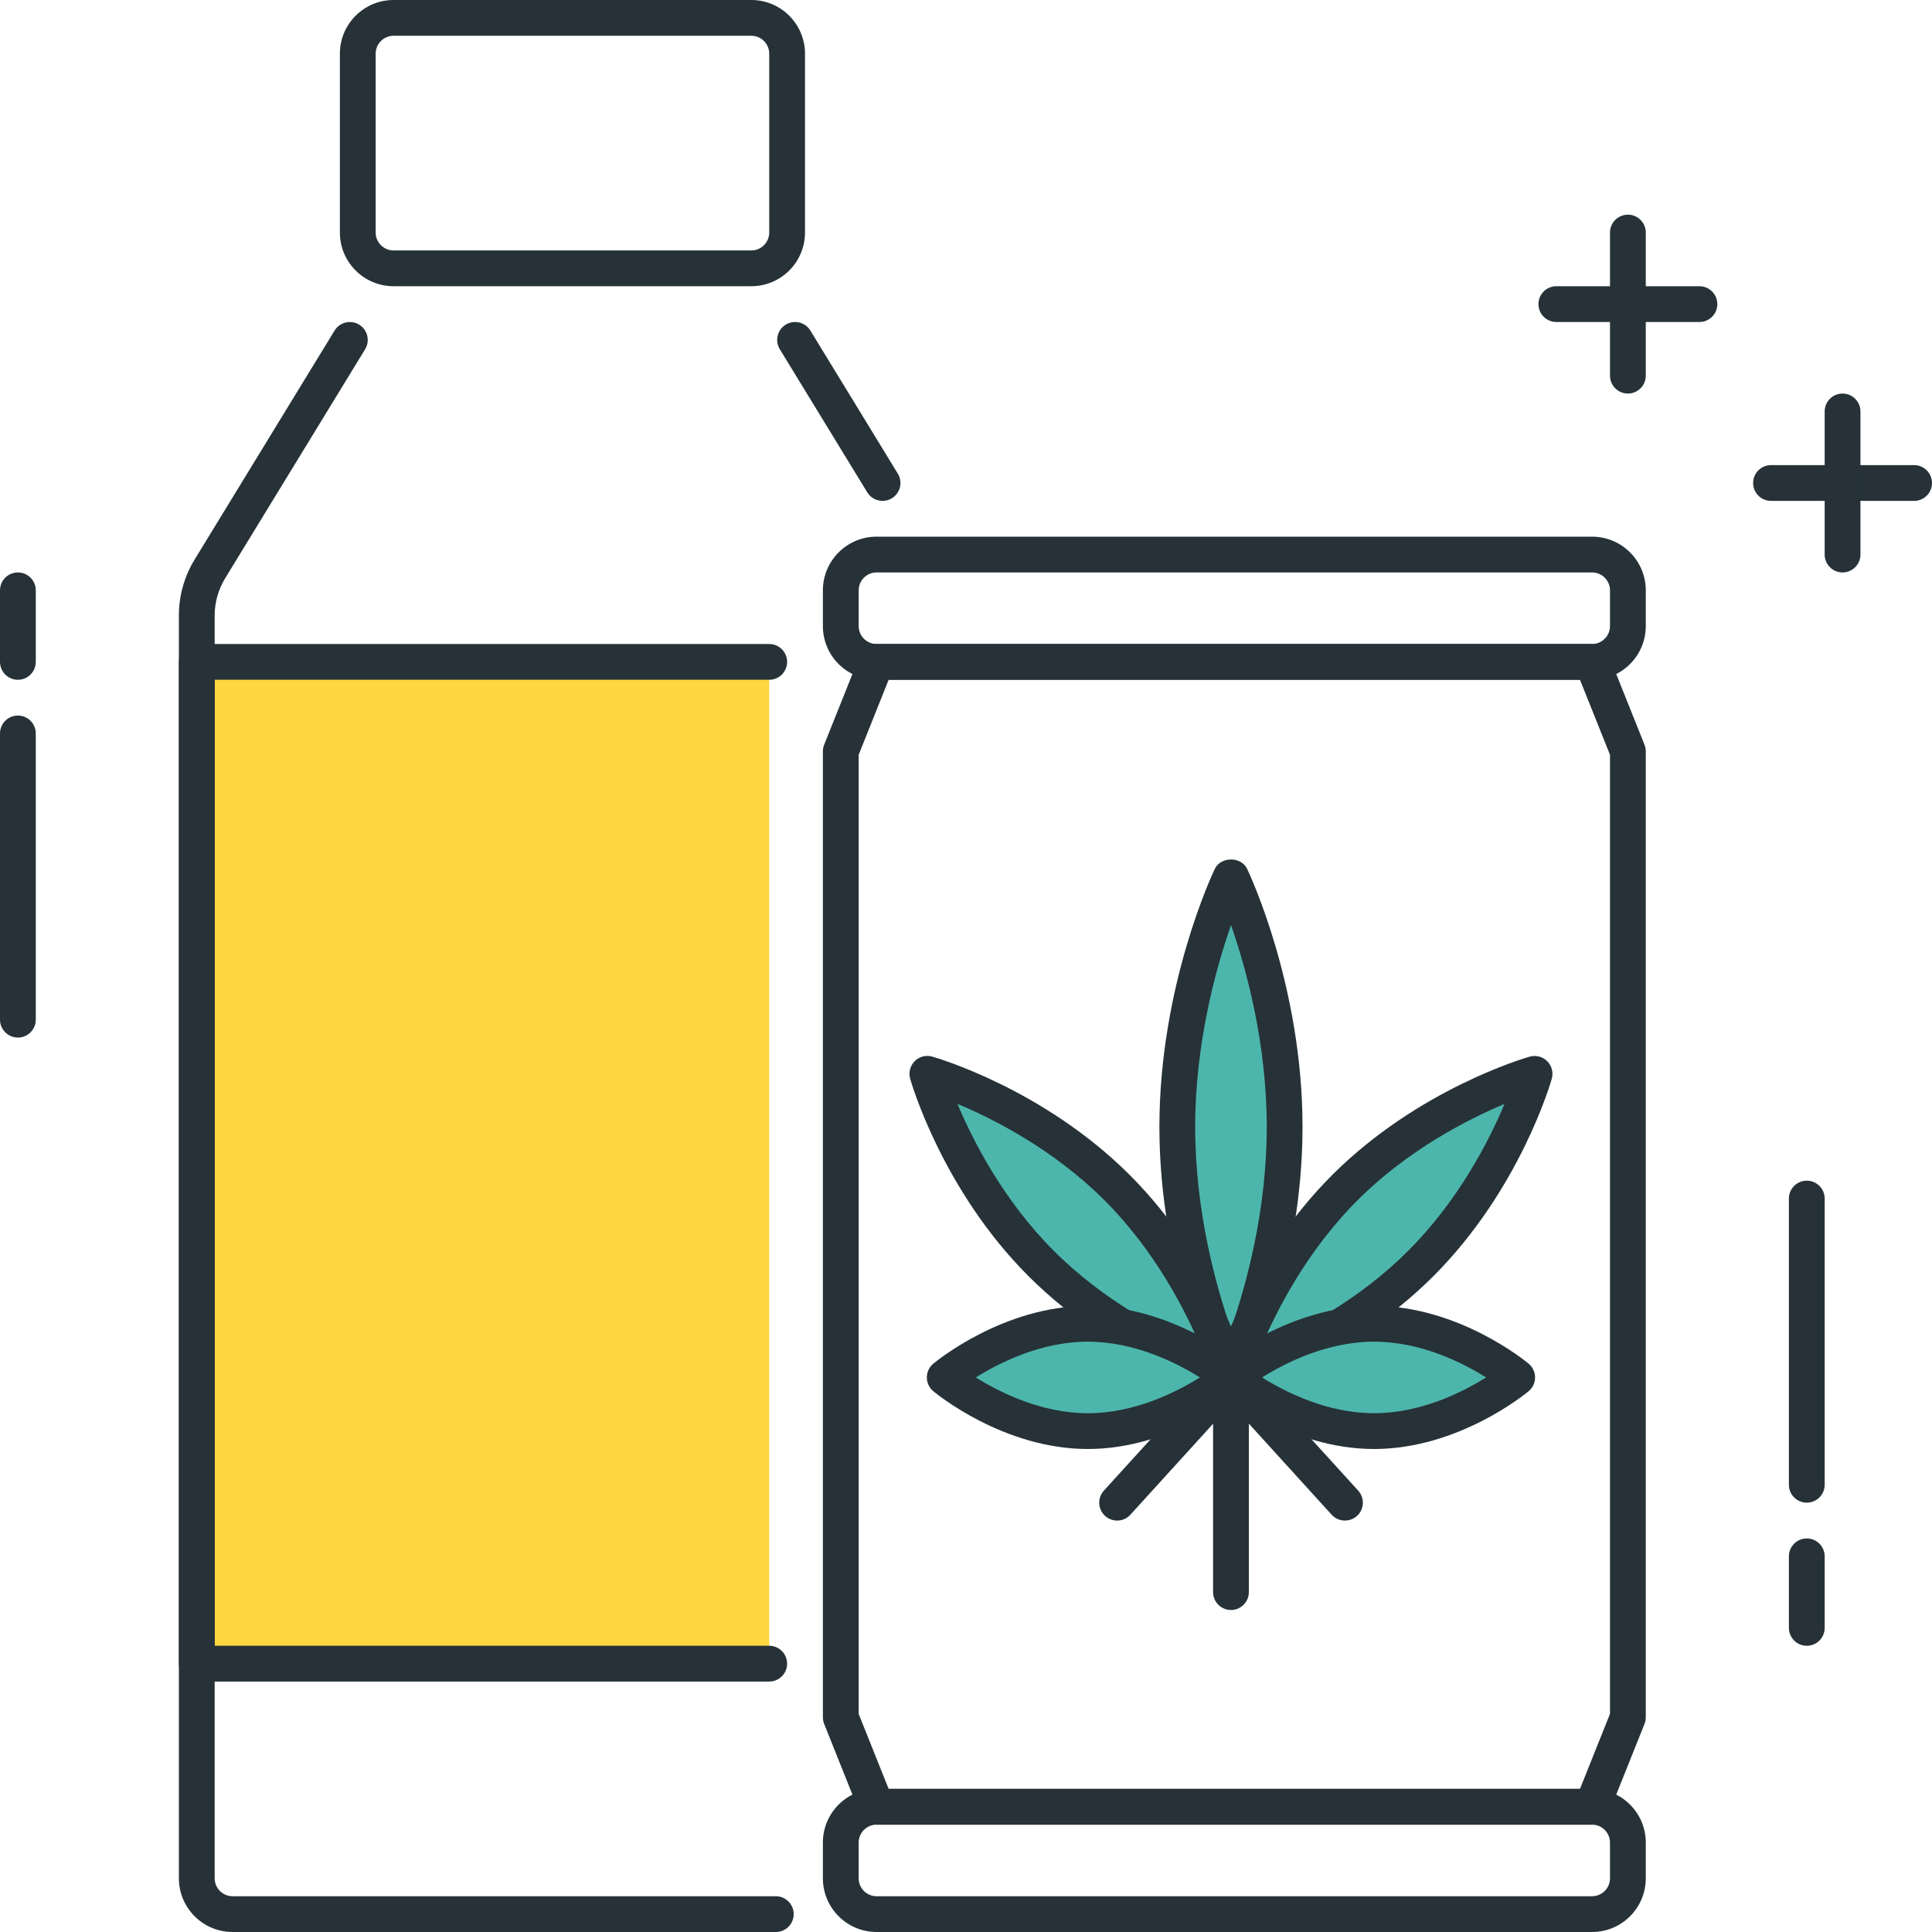
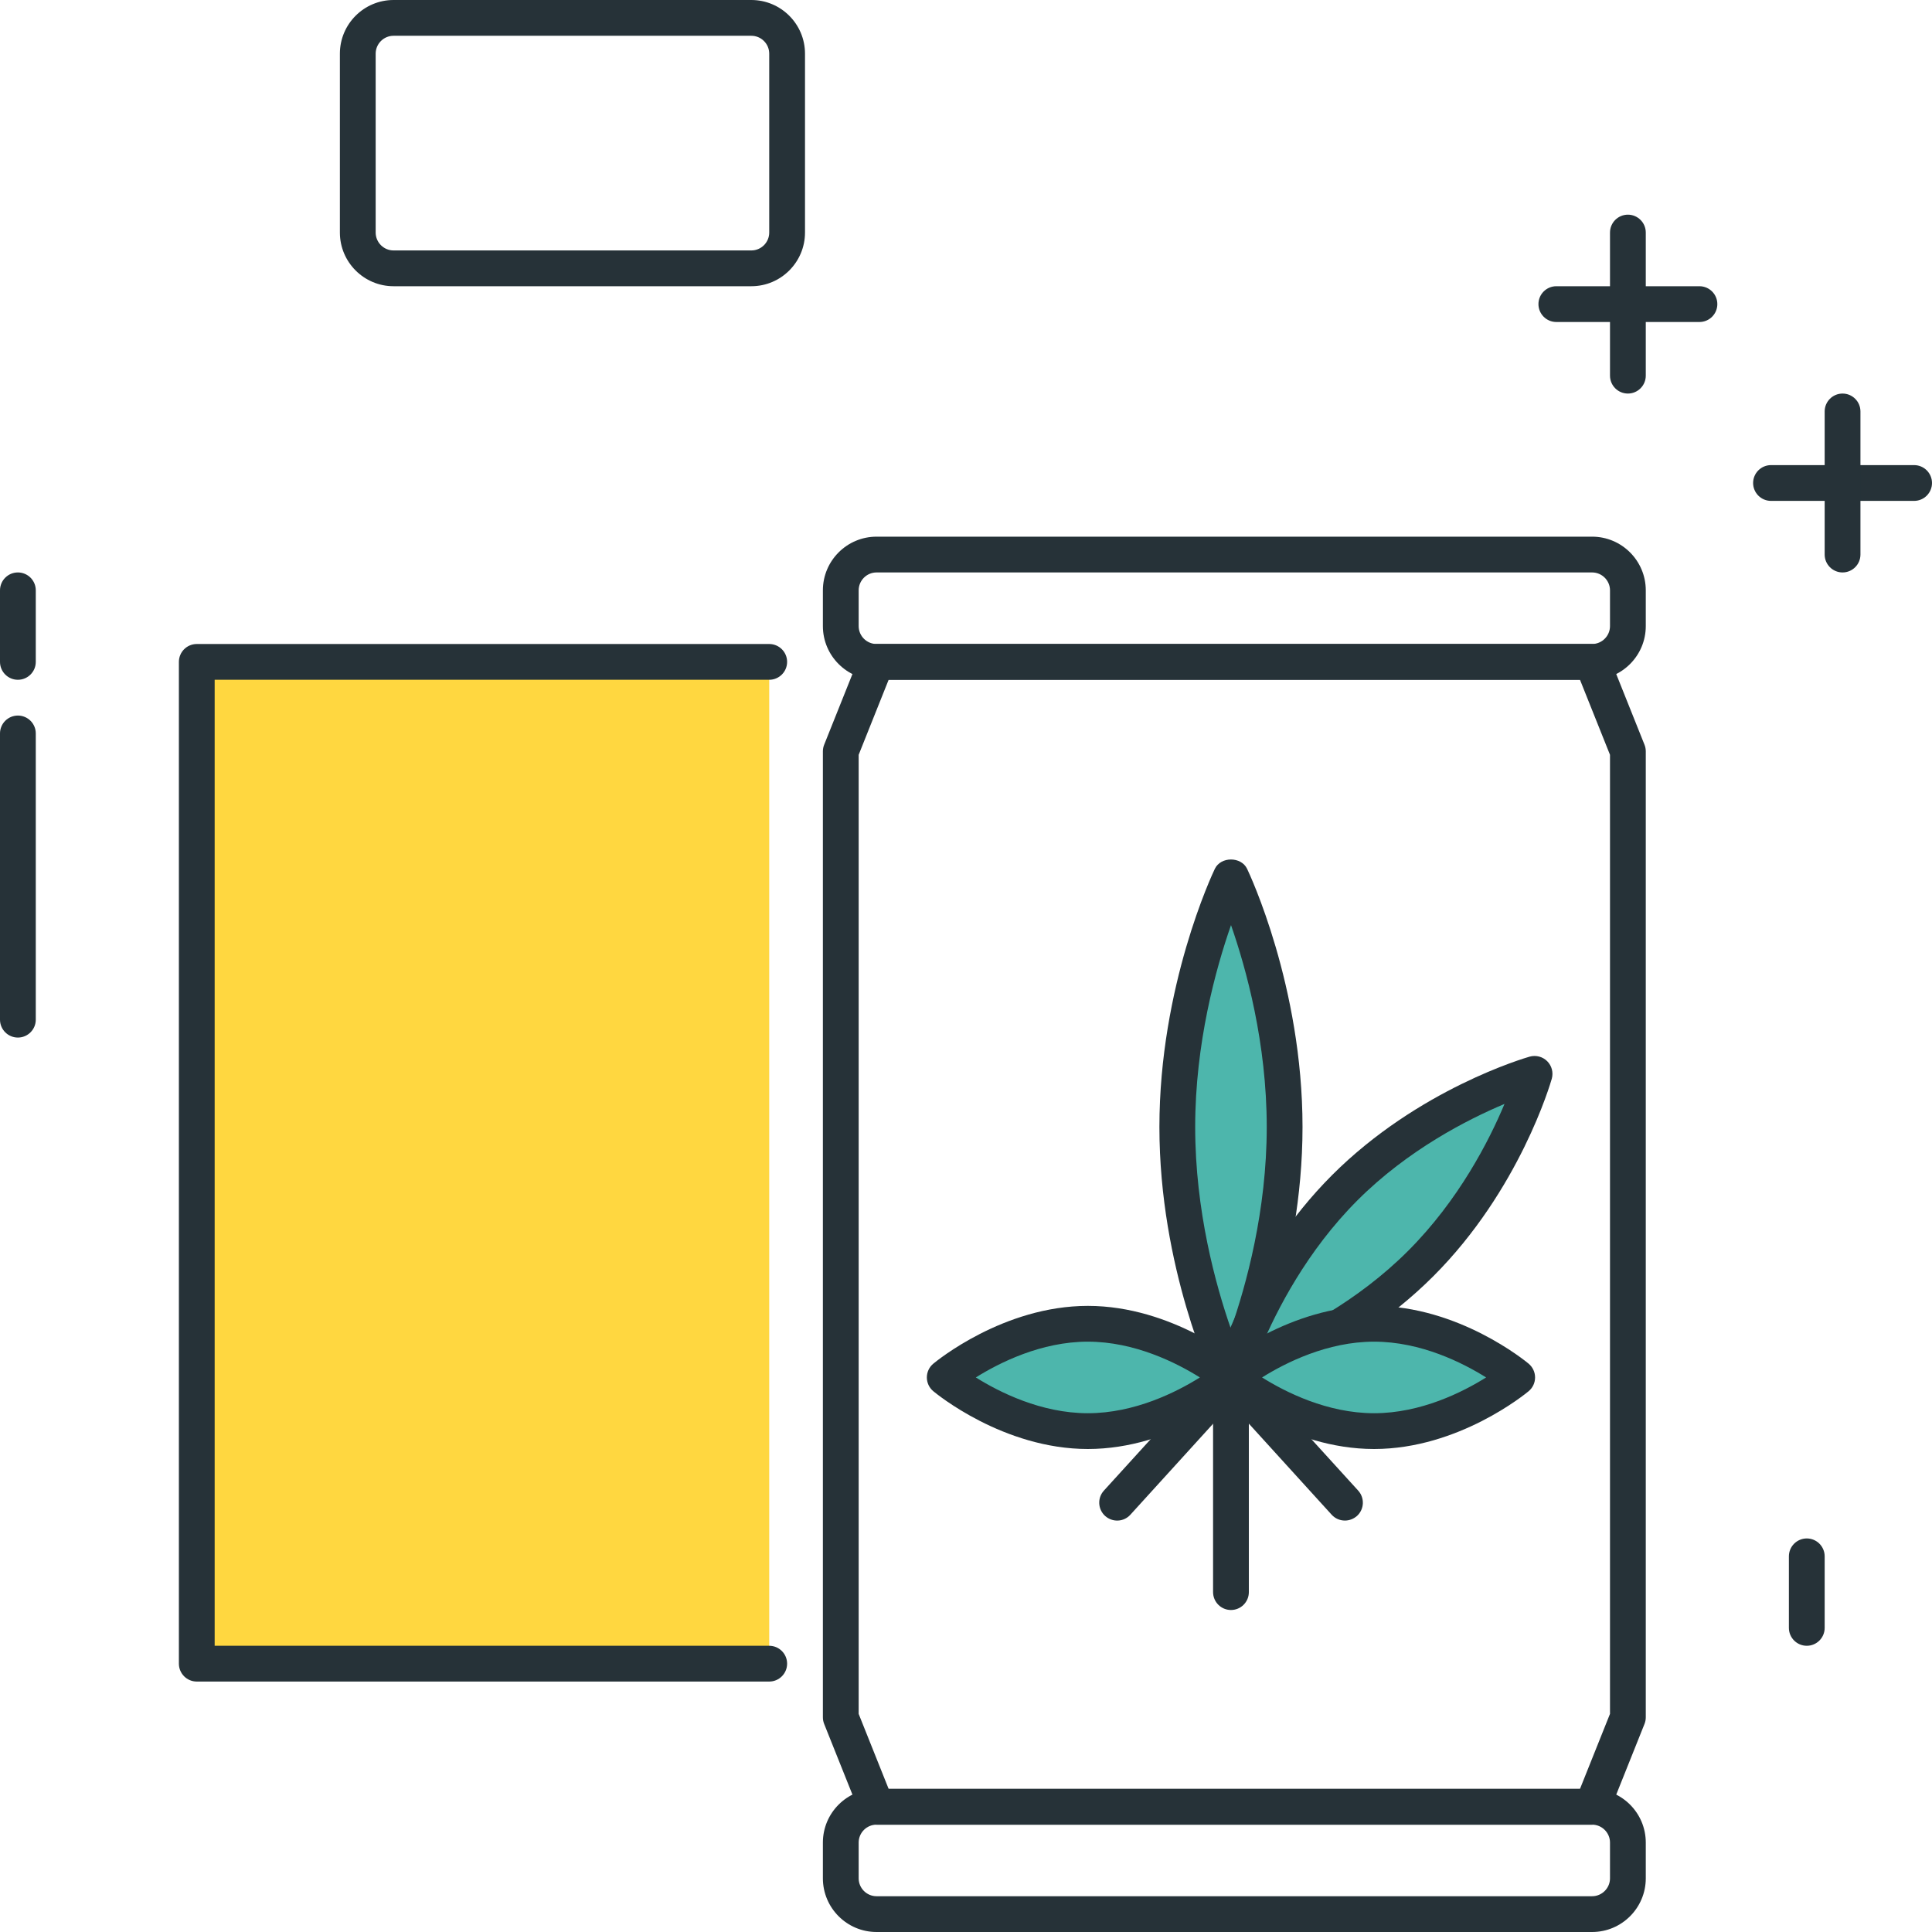
<svg xmlns="http://www.w3.org/2000/svg" height="432pt" viewBox="0 0 432 432" width="432pt">
  <path d="m44 148h128v224h-128zm0 0" fill="#ffd740" />
  <path d="m356 408h-160c-1.641 0-3.105-.992-3.711-2.512l-8-20c-.191-.473-.289-.984-.289-1.488v-216c0-.504.098-1.016.289-1.488l8-20c.605-1.52 2.07-2.512 3.711-2.512h160c1.633 0 3.113.992 3.711 2.512l8 20c.191.473.289.984.289 1.488v216c0 .504-.098 1.016-.289 1.488l-8 20c-.598 1.52-2.078 2.512-3.711 2.512zm-157.297-8h154.586l6.711-16.777v-214.445l-6.711-16.777h-154.586l-6.703 16.777v214.453zm0 0" fill="#263238" />
  <path d="m356 152h-160c-6.617 0-12-5.383-12-12v-8c0-6.617 5.383-12 12-12h160c6.617 0 12 5.383 12 12v8c0 6.617-5.383 12-12 12zm-160-24c-2.207 0-4 1.801-4 4v8c0 2.199 1.793 4 4 4h160c2.199 0 4-1.801 4-4v-8c0-2.199-1.801-4-4-4zm0 0" fill="#263238" />
  <path d="m356 432h-160c-6.617 0-12-5.383-12-12v-8c0-6.617 5.383-12 12-12h160c6.617 0 12 5.383 12 12v8c0 6.617-5.383 12-12 12zm-160-24c-2.207 0-4 1.801-4 4v8c0 2.199 1.793 4 4 4h160c2.199 0 4-1.801 4-4v-8c0-2.199-1.801-4-4-4zm0 0" fill="#263238" />
  <path d="m168 64h-80c-6.617 0-12-5.383-12-12v-40c0-6.617 5.383-12 12-12h80c6.617 0 12 5.383 12 12v40c0 6.617-5.383 12-12 12zm-80-56c-2.207 0-4 1.801-4 4v40c0 2.199 1.793 4 4 4h80c2.207 0 4-1.801 4-4v-40c0-2.199-1.793-4-4-4zm0 0" fill="#263238" />
  <path d="m300.719 340c-1.086 0-2.168-.441-2.957-1.305l-22.504-24.75-22.504 24.75c-1.488 1.641-4 1.754-5.656.266-1.633-1.496-1.754-4.016-.266-5.656l25.473-28c1.512-1.656 4.406-1.656 5.918 0l25.473 28c1.488 1.641 1.367 4.168-.262 5.656-.793.695-1.754 1.039-2.715 1.039zm0 0" fill="#263238" />
  <path d="m275.246 360c-2.207 0-4-1.793-4-4v-48c0-2.207 1.793-4 4-4 2.211 0 4 1.793 4 4v48c0 2.207-1.781 4-4 4zm0 0" fill="#263238" />
  <path d="m287.246 252c0 30.93-12 56-12 56s-12-25.07-12-56 12-56 12-56 12 25.07 12 56zm0 0" fill="#4db6ac" />
  <path d="m275.246 312c-1.535 0-2.941-.879-3.605-2.273-.504-1.055-12.395-26.254-12.395-57.727 0-31.48 11.883-56.672 12.395-57.727 1.328-2.785 5.887-2.785 7.215 0 .504 1.055 12.391 26.246 12.391 57.727 0 31.473-11.879 56.672-12.391 57.727-.664 1.395-2.062 2.273-3.609 2.273zm.012-105.145c-3.418 9.777-8.012 26.434-8.012 45.145 0 18.754 4.586 35.375 7.992 45.145 3.418-9.785 8.008-26.434 8.008-45.145 0-18.754-4.582-35.383-7.988-45.145zm0 0" fill="#263238" />
  <path d="m317.672 282.543c-18.742 18.746-42.426 25.457-42.426 25.457s6.715-23.68 25.457-42.426c18.746-18.742 42.426-25.453 42.426-25.453s-6.703 23.672-25.457 42.422zm0 0" fill="#4db6ac" />
  <path d="m275.246 312c-1.047 0-2.07-.414-2.832-1.168-1.023-1.023-1.414-2.52-1.023-3.922.289-1.008 7.219-24.902 26.48-44.168 19.266-19.254 43.16-26.184 44.168-26.477 1.402-.387 2.898 0 3.922 1.023 1.023 1.023 1.414 2.52 1.023 3.918-.289 1.008-7.215 24.898-26.488 44.16-19.258 19.266-43.152 26.191-44.16 26.488-.352.098-.719.145-1.09.145zm61.168-65.16c-8.238 3.465-21.574 10.25-32.879 21.551-11.297 11.297-18.094 24.625-21.551 32.867 8.238-3.457 21.566-10.25 32.863-21.555 11.328-11.328 18.121-24.633 21.566-32.863zm0 0" fill="#263238" />
-   <path d="m232.824 282.543c18.742 18.746 42.422 25.457 42.422 25.457s-6.711-23.68-25.453-42.426c-18.746-18.742-42.426-25.453-42.426-25.453s6.711 23.672 25.457 42.422zm0 0" fill="#4db6ac" />
-   <path d="m275.246 312c-.367 0-.734-.047-1.094-.152-1.008-.289-24.895-7.215-44.168-26.488-19.258-19.254-26.184-43.152-26.473-44.16-.391-1.398 0-2.895 1.016-3.918s2.512-1.426 3.922-1.023c1.008.285 24.902 7.215 44.168 26.477 19.254 19.258 26.184 43.16 26.48 44.168.391 1.402 0 2.898-1.027 3.922-.75.762-1.773 1.176-2.824 1.176zm-61.148-65.168c3.453 8.238 10.246 21.566 21.551 32.871 11.305 11.305 24.633 18.105 32.871 21.555-3.465-8.242-10.254-21.57-21.551-32.867-11.336-11.328-24.648-18.109-32.871-21.559zm0 0" fill="#263238" />
  <path d="m307.246 320c-17.672 0-32-12-32-12s14.328-12 32-12c17.676 0 32 12 32 12s-14.324 12-32 12zm0 0" fill="#4db6ac" />
  <path d="m307.246 324c-18.902 0-33.934-12.406-34.566-12.93-.902-.766-1.434-1.879-1.434-3.07s.523-2.305 1.434-3.07c.633-.523 15.664-12.93 34.566-12.93 18.906 0 33.938 12.406 34.57 12.93.902.766 1.43 1.879 1.43 3.07s-.52 2.305-1.43 3.07c-.633.523-15.656 12.93-34.57 12.93zm-25.047-16c5.227 3.273 14.578 8 25.047 8 10.473 0 19.824-4.727 25.051-8-5.227-3.273-14.578-8-25.051-8-10.469 0-19.812 4.727-25.047 8zm0 0" fill="#263238" />
  <path d="m243.246 320c17.676 0 32-12 32-12s-14.324-12-32-12c-17.672 0-32 12-32 12s14.328 12 32 12zm0 0" fill="#4db6ac" />
  <g fill="#263238">
    <path d="m243.246 324c-18.902 0-33.934-12.406-34.566-12.93-.91-.766-1.434-1.879-1.434-3.07s.523-2.305 1.434-3.07c.633-.523 15.664-12.93 34.566-12.93 18.906 0 33.938 12.406 34.57 12.93.902.766 1.43 1.879 1.43 3.07s-.52 2.305-1.43 3.07c-.633.523-15.656 12.93-34.57 12.93zm-25.047-16c5.227 3.273 14.578 8 25.047 8 10.473 0 19.824-4.727 25.051-8-5.227-3.273-14.578-8-25.051-8-10.469 0-19.812 4.727-25.047 8zm0 0" />
    <path d="m428 112h-32c-2.207 0-4-1.793-4-4s1.793-4 4-4h32c2.207 0 4 1.793 4 4s-1.793 4-4 4zm0 0" />
    <path d="m380 72h-32c-2.207 0-4-1.793-4-4s1.793-4 4-4h32c2.207 0 4 1.793 4 4s-1.793 4-4 4zm0 0" />
    <path d="m364 88c-2.207 0-4-1.793-4-4v-32c0-2.207 1.793-4 4-4s4 1.793 4 4v32c0 2.207-1.793 4-4 4zm0 0" />
    <path d="m412 128c-2.207 0-4-1.793-4-4v-32c0-2.207 1.793-4 4-4s4 1.793 4 4v32c0 2.207-1.793 4-4 4zm0 0" />
    <path d="m4 152c-2.207 0-4-1.793-4-4v-16c0-2.207 1.793-4 4-4s4 1.793 4 4v16c0 2.207-1.793 4-4 4zm0 0" />
    <path d="m4 232c-2.207 0-4-1.793-4-4v-64c0-2.207 1.793-4 4-4s4 1.793 4 4v64c0 2.207-1.793 4-4 4zm0 0" />
    <path d="m404 368c-2.207 0-4-1.793-4-4v-16c0-2.207 1.793-4 4-4s4 1.793 4 4v16c0 2.207-1.793 4-4 4zm0 0" />
-     <path d="m404 336c-2.207 0-4-1.793-4-4v-64c0-2.207 1.793-4 4-4s4 1.793 4 4v64c0 2.207-1.793 4-4 4zm0 0" />
-     <path d="m173.473 432h-121.473c-6.617 0-12-5.383-12-12v-282.375c0-4.418 1.215-8.746 3.52-12.512l31.289-51.191c1.152-1.883 3.605-2.48 5.504-1.328 1.887 1.16 2.48 3.613 1.328 5.504l-31.289 51.191c-1.535 2.512-2.352 5.391-2.352 8.336v282.375c0 2.199 1.793 4 4 4h121.473c2.207 0 4 1.793 4 4s-1.793 4-4 4zm0 0" />
-     <path d="m197.336 112c-1.344 0-2.664-.68-3.414-1.91l-19.555-32c-1.152-1.883-.559-4.348 1.328-5.504 1.891-1.152 4.352-.555 5.504 1.324l19.555 32c1.148 1.883.559 4.348-1.328 5.504-.656.402-1.379.586-2.09.586zm0 0" />
    <path d="m172 376h-128c-2.207 0-4-1.793-4-4v-224c0-2.207 1.793-4 4-4h128c2.207 0 4 1.793 4 4s-1.793 4-4 4h-124v216h124c2.207 0 4 1.793 4 4s-1.793 4-4 4zm0 0" />
  </g>
</svg>